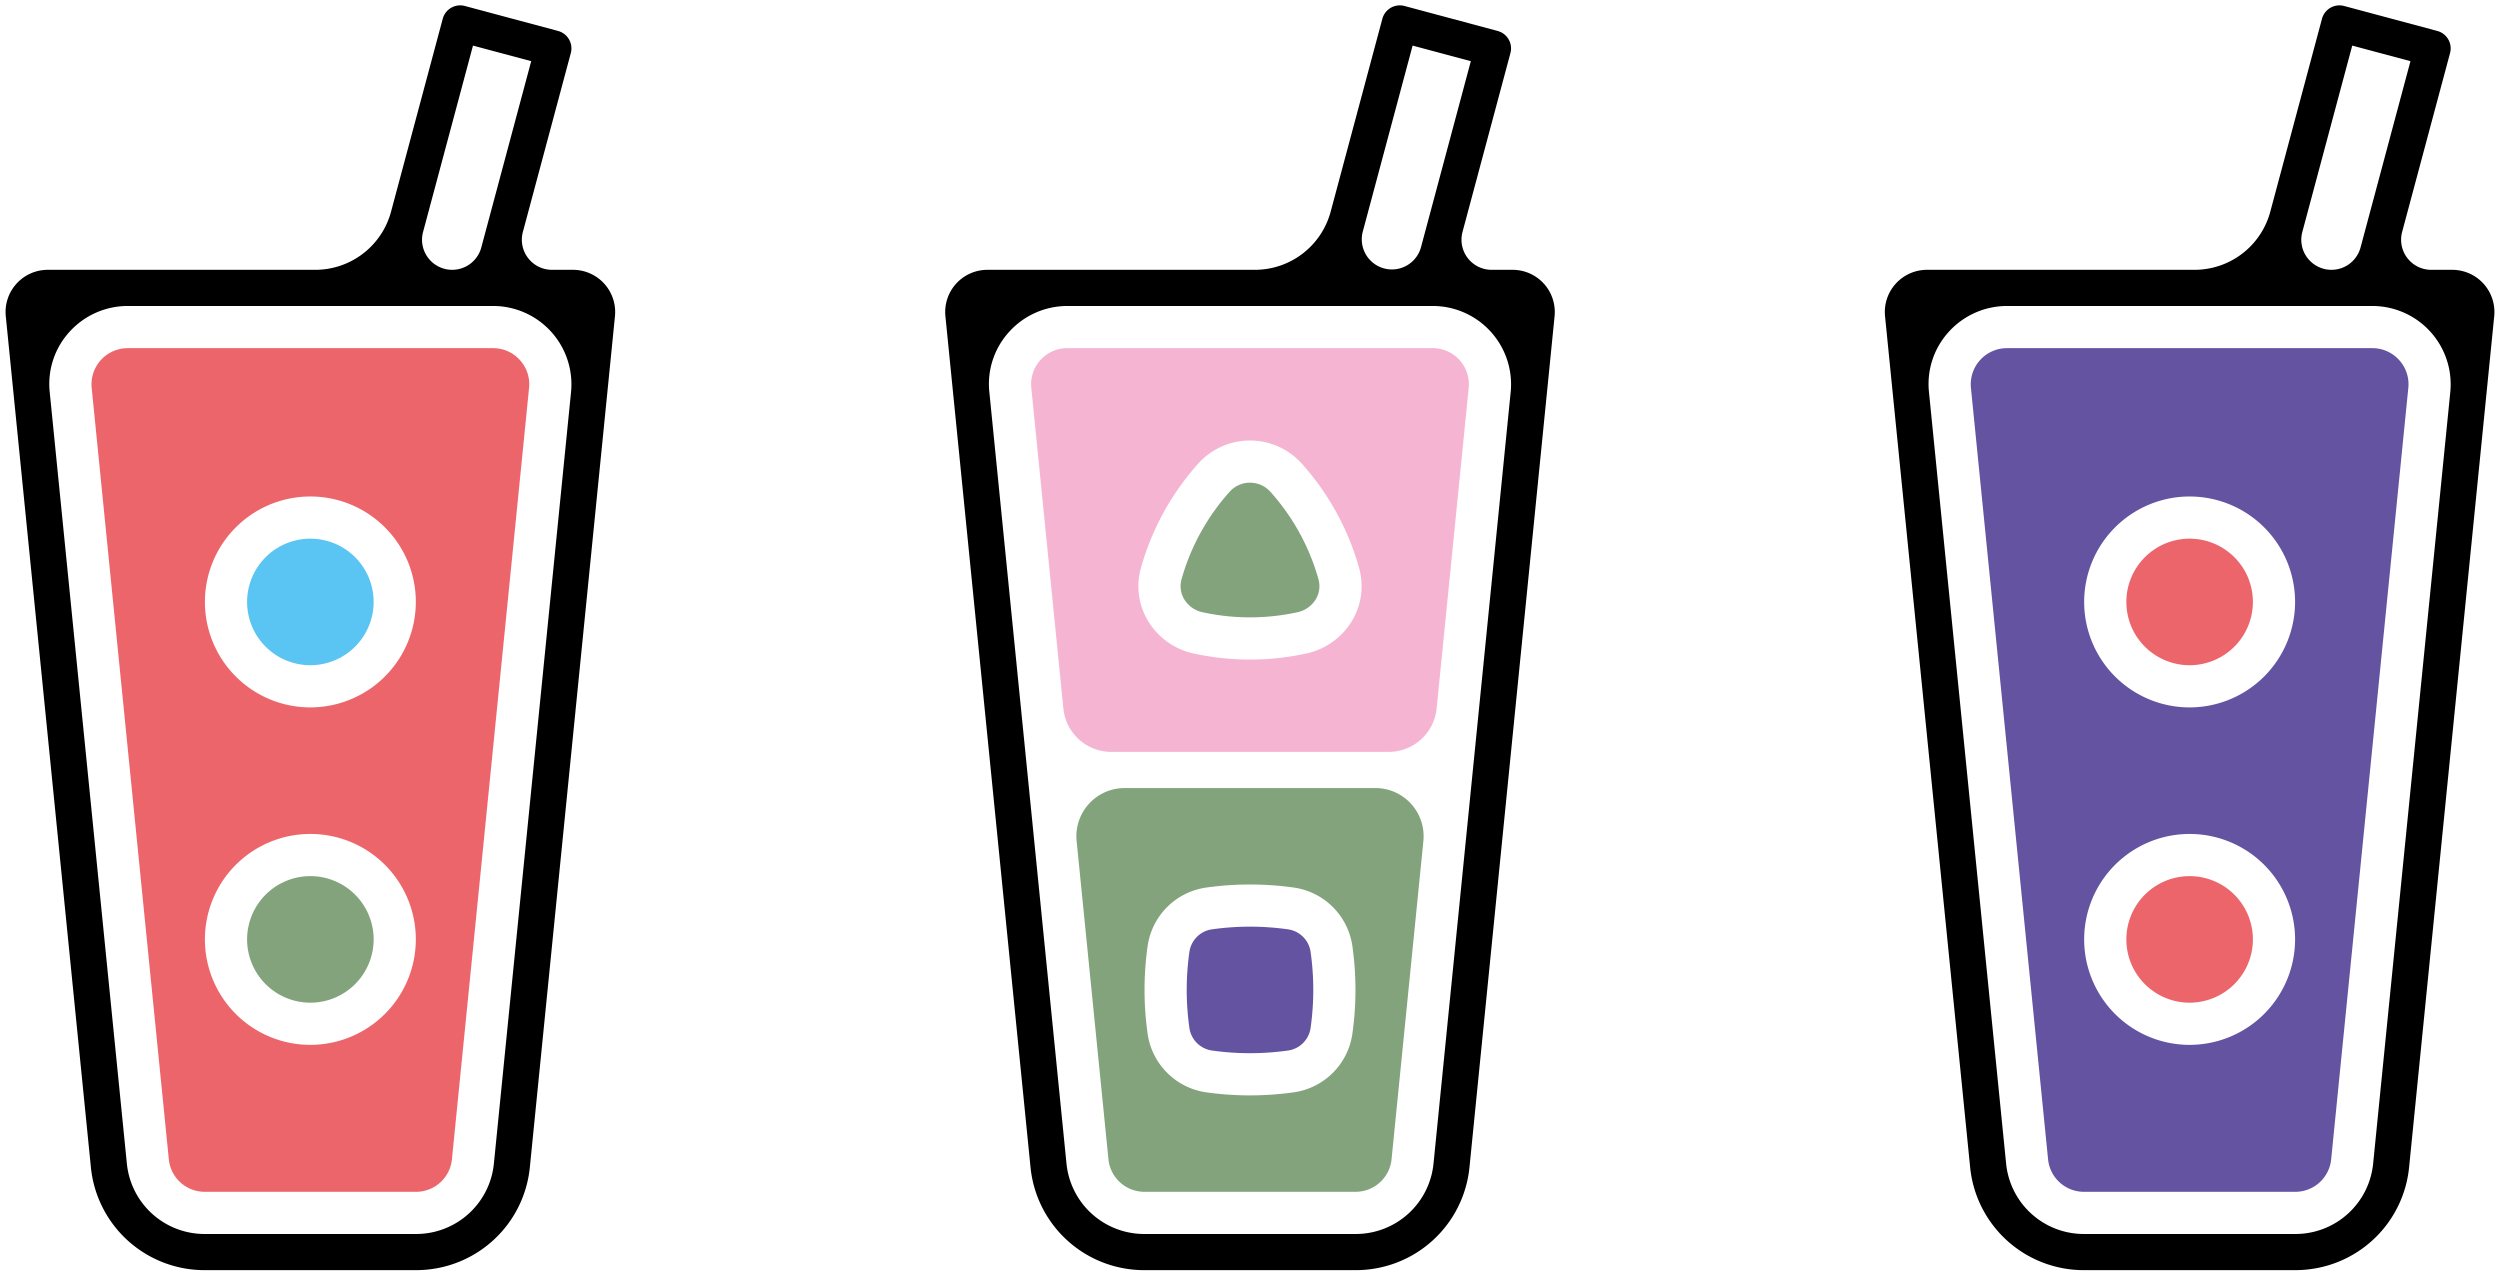
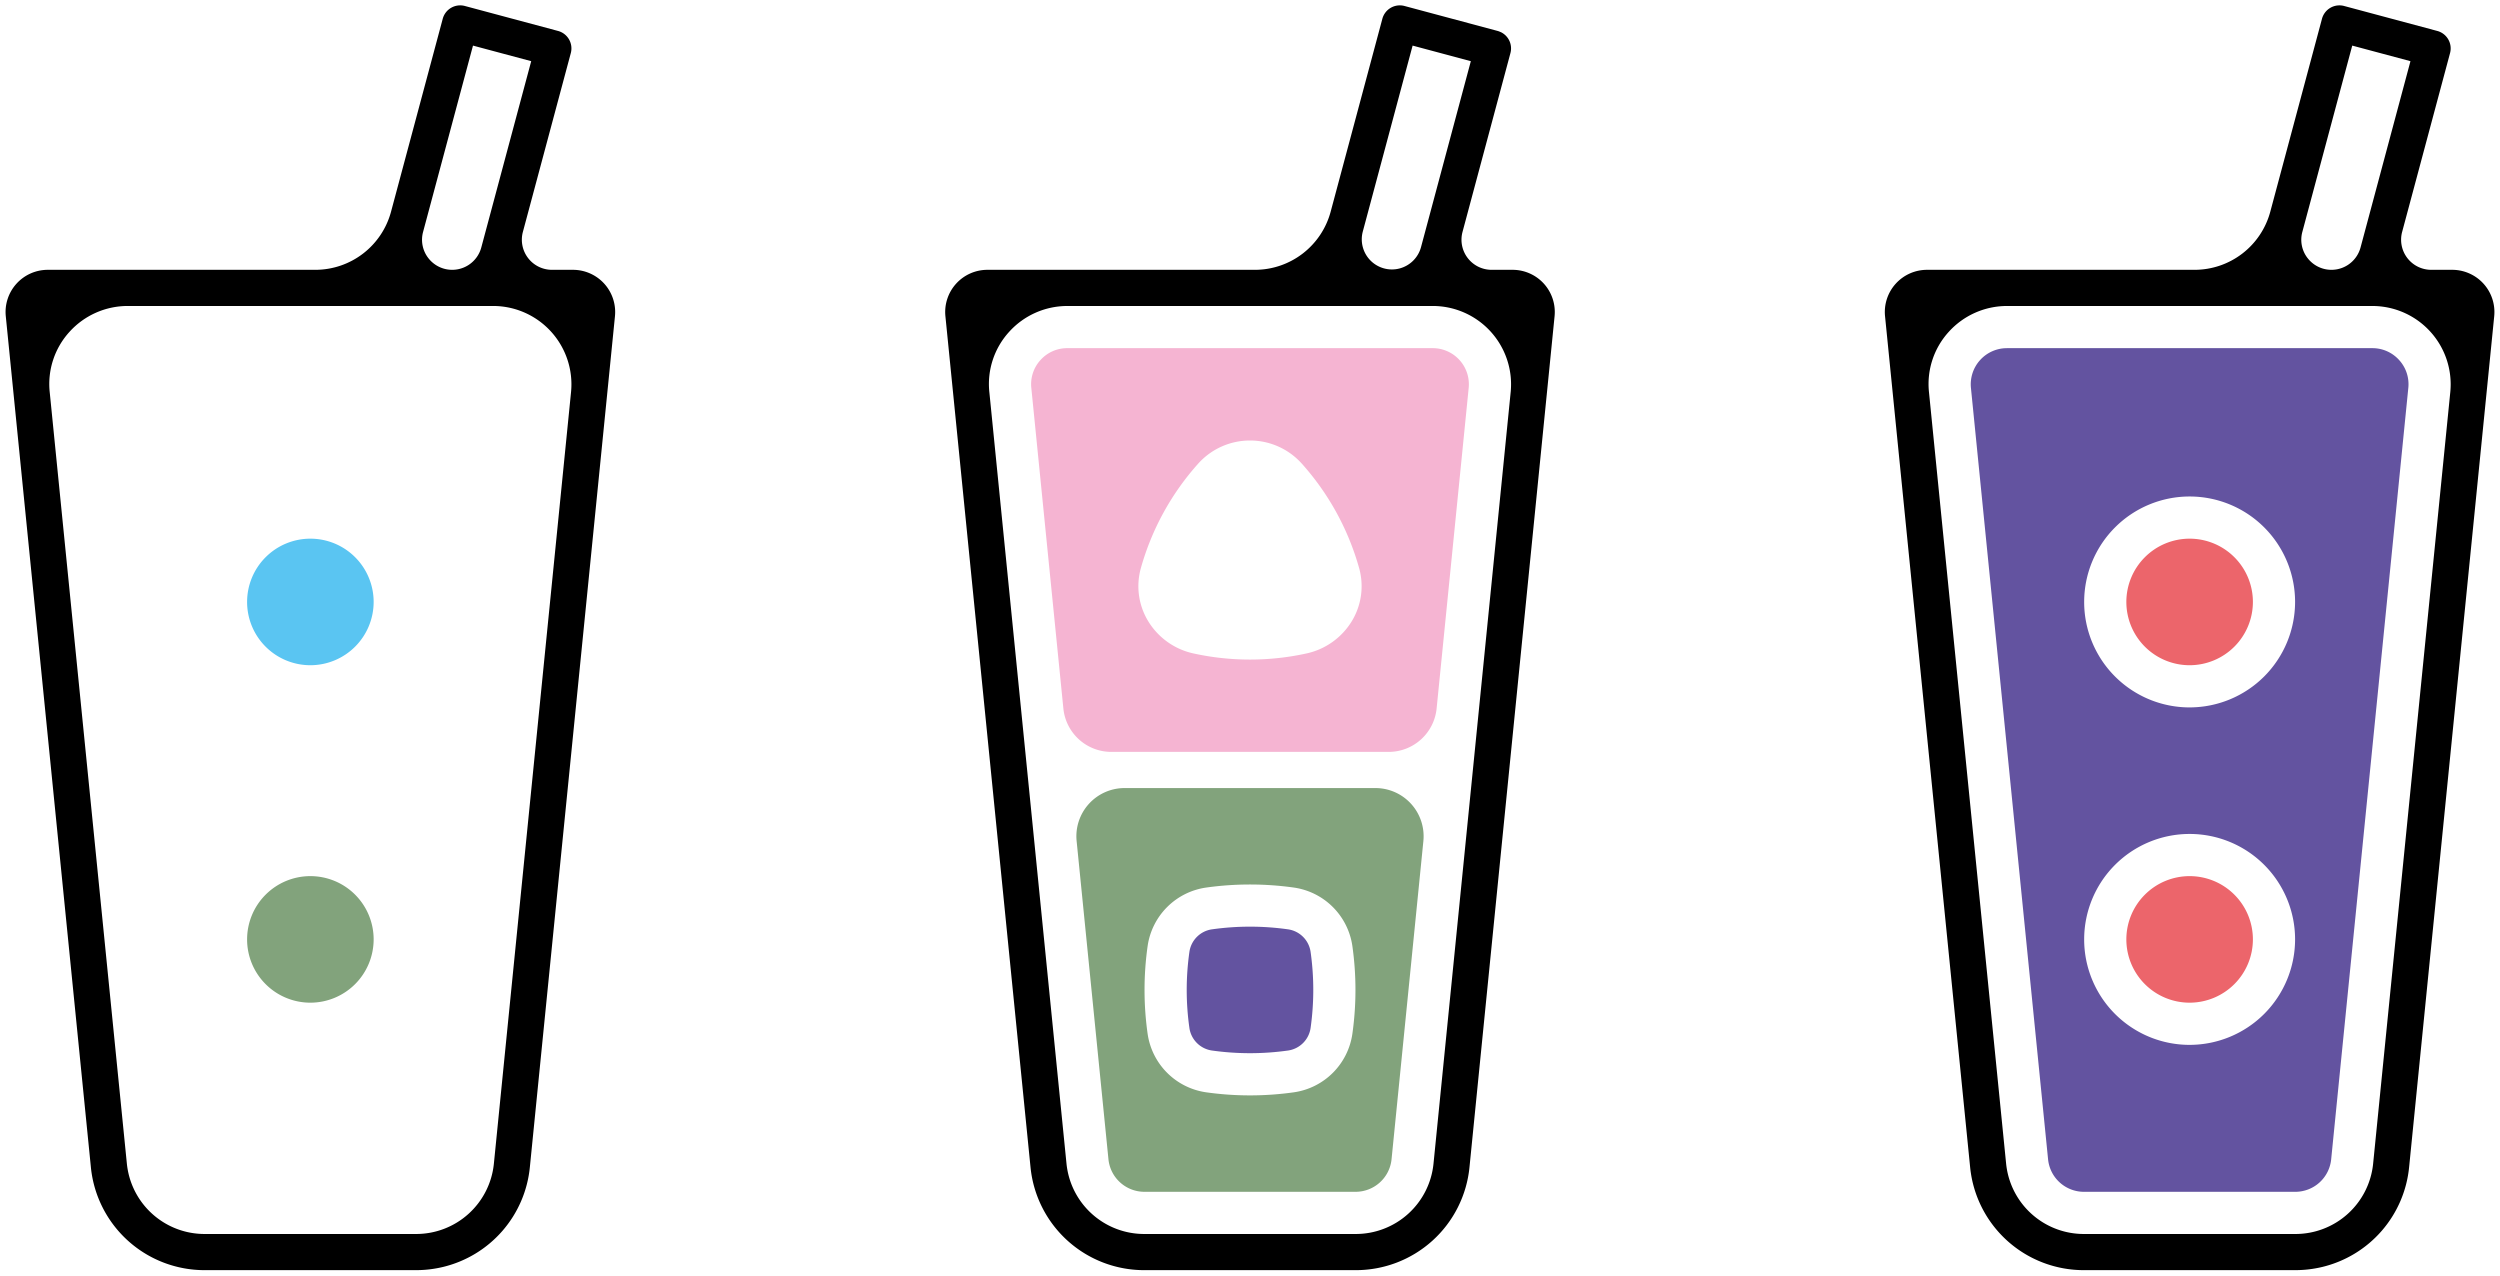
<svg xmlns="http://www.w3.org/2000/svg" id="Ebene_1" data-name="Ebene 1" viewBox="0 0 294 150">
  <defs>
    <style>.cls-1{fill:#ec656b;}.cls-2{fill:#5ac5f2;}.cls-3{fill:#82a37c;}.cls-4{fill:#f5b4d2;}.cls-5{fill:#6353a0;}</style>
  </defs>
  <title>tea-mix</title>
-   <path class="cls-1" d="M61.139,42.343A4.212,4.212,0,0,0,57.987,40.944H15.013a4.253,4.253,0,0,0-4.231,4.675l9.071,90.709a4.239,4.239,0,0,0,4.231,3.829h24.832a4.239,4.239,0,0,0,4.231-3.829l9.071-90.709A4.213,4.213,0,0,0,61.139,42.343ZM36.5,122.876A12.402,12.402,0,1,1,48.902,110.475,12.416,12.416,0,0,1,36.5,122.876Zm0-39.685A12.402,12.402,0,1,1,48.902,70.79,12.416,12.416,0,0,1,36.5,83.191Z" />
  <path class="cls-2" d="M43.941,70.79a7.441,7.441,0,1,0-7.441,7.44A7.449,7.449,0,0,0,43.941,70.79Z" />
  <path class="cls-3" d="M43.941,110.475a7.441,7.441,0,1,0-7.441,7.44A7.449,7.449,0,0,0,43.941,110.475Z" />
  <path d="M71.061,33.362a4.97,4.97,0,0,0-3.678-1.631h-2.471a3.541,3.541,0,0,1-3.425-4.443L67.127,6.243a2.126,2.126,0,0,0-1.504-2.604L54.671.704a2.126,2.126,0,0,0-2.605,1.503L45.984,24.903a9.225,9.225,0,0,1-8.898,6.828H5.617a4.961,4.961,0,0,0-4.937,5.454L10.686,137.244c.003.027.005.054.008.081a13.423,13.423,0,0,0,13.39,12.044h24.832a13.604,13.604,0,0,0,3.202-.38,13.417,13.417,0,0,0,10.195-11.745L72.32,37.184A4.972,4.972,0,0,0,71.061,33.362ZM24.085,145.117a9.183,9.183,0,0,1-9.06-7.53v-.002c-.046-.25-.082-.505-.108-.763L5.846,46.112a9.105,9.105,0,0,1,2.336-7.098,9.23,9.23,0,0,1,6.831-3.031H57.987a9.214,9.214,0,0,1,9.167,10.129L58.083,136.821a9.184,9.184,0,0,1-9.167,8.296Zm26.281-114.772a3.516,3.516,0,0,1-.611-3.074L55.624,5.362l6.846,1.834L56.599,29.105a3.543,3.543,0,0,1-6.233,1.24Z" />
  <path d="M181.562,33.363a4.967,4.967,0,0,0-3.678-1.632h-2.471a3.541,3.541,0,0,1-3.427-4.435L177.627,6.243A2.126,2.126,0,0,0,176.514,3.787c-.023-.012-.05-.017-.074-.028a2.142,2.142,0,0,0-.317-.12L165.171.704a2.126,2.126,0,0,0-2.605,1.503L156.484,24.902a9.226,9.226,0,0,1-8.898,6.829H116.117a4.961,4.961,0,0,0-4.937,5.454L121.187,137.244c.003.027.005.054.008.081A13.423,13.423,0,0,0,134.584,149.369h24.832a13.422,13.422,0,0,0,13.397-12.125l9.071-90.709c.004-.035.007-.071.011-.106l.924-9.244A4.968,4.968,0,0,0,181.562,33.363Zm-14.462-4.258a3.544,3.544,0,0,1-6.846-1.834L166.124,5.362l6.846,1.834Zm1.388,6.878a9.214,9.214,0,0,1,9.176,10.037L168.583,136.821a9.184,9.184,0,0,1-9.167,8.296H134.585a9.183,9.183,0,0,1-9.06-7.53v-.002c-.046-.25-.082-.505-.108-.763l-9.07-90.709a9.105,9.105,0,0,1,2.336-7.098,9.23,9.23,0,0,1,6.831-3.031Z" />
  <path class="cls-4" d="M122.361,42.342a4.213,4.213,0,0,0-1.079,3.276l3.77,37.7a5.669,5.669,0,0,0,5.641,5.105h32.613a5.669,5.669,0,0,0,5.641-5.105l3.771-37.7a4.253,4.253,0,0,0-4.231-4.675H125.514A4.212,4.212,0,0,0,122.361,42.342ZM134.175,66.777a30.914,30.914,0,0,1,6.729-12.25,8.183,8.183,0,0,1,12.192,0,30.914,30.914,0,0,1,6.729,12.25,7.911,7.911,0,0,1-.843,6.259,8.307,8.307,0,0,1-5.322,3.806,30.995,30.995,0,0,1-13.321,0,8.307,8.307,0,0,1-5.322-3.806A7.911,7.911,0,0,1,134.175,66.777Z" />
  <path class="cls-3" d="M161.748,92.676H132.252a5.669,5.669,0,0,0-5.641,6.233l3.742,37.418a4.252,4.252,0,0,0,4.231,3.829h24.832a4.252,4.252,0,0,0,4.231-3.829l3.742-37.418A5.669,5.669,0,0,0,161.748,92.676Zm-2.712,28.923a8.112,8.112,0,0,1-6.853,6.853,36.862,36.862,0,0,1-10.366,0,8.111,8.111,0,0,1-6.853-6.853,36.82,36.82,0,0,1,.001-10.367,8.109,8.109,0,0,1,6.852-6.851,37.083,37.083,0,0,1,10.366,0,8.112,8.112,0,0,1,6.853,6.852v0a36.859,36.859,0,0,1,0,10.366Z" />
-   <path class="cls-3" d="M138.952,68.111a2.996,2.996,0,0,0,.318,2.371,3.33,3.33,0,0,0,2.14,1.515,26.162,26.162,0,0,0,11.181,0,3.33,3.33,0,0,0,2.14-1.515,2.996,2.996,0,0,0,.318-2.371A25.916,25.916,0,0,0,149.403,57.839a3.222,3.222,0,0,0-4.806,0A25.916,25.916,0,0,0,138.952,68.111Z" />
  <path class="cls-5" d="M151.484,109.292a31.929,31.929,0,0,0-8.968,0,3.125,3.125,0,0,0-2.64,2.64,31.877,31.877,0,0,0-.001,8.967,3.126,3.126,0,0,0,2.641,2.641,32.076,32.076,0,0,0,8.968,0,3.125,3.125,0,0,0,2.64-2.64,31.842,31.842,0,0,0,0-8.969A3.125,3.125,0,0,0,151.484,109.292Z" />
-   <path class="cls-5" d="M282.139,42.343A4.212,4.212,0,0,0,278.987,40.944H236.013a4.253,4.253,0,0,0-4.231,4.675l9.071,90.709a4.239,4.239,0,0,0,4.231,3.829h24.832a4.239,4.239,0,0,0,4.231-3.829l9.071-90.709A4.213,4.213,0,0,0,282.139,42.343Zm-24.64,80.534A12.402,12.402,0,1,1,269.902,110.475,12.416,12.416,0,0,1,257.5,122.876Zm0-39.685A12.402,12.402,0,1,1,269.902,70.79,12.416,12.416,0,0,1,257.5,83.191Z" />
+   <path class="cls-5" d="M282.139,42.343A4.212,4.212,0,0,0,278.987,40.944H236.013a4.253,4.253,0,0,0-4.231,4.675l9.071,90.709a4.239,4.239,0,0,0,4.231,3.829h24.832a4.239,4.239,0,0,0,4.231-3.829l9.071-90.709A4.213,4.213,0,0,0,282.139,42.343Zm-24.64,80.534A12.402,12.402,0,1,1,269.902,110.475,12.416,12.416,0,0,1,257.5,122.876Zm0-39.685A12.402,12.402,0,1,1,269.902,70.79,12.416,12.416,0,0,1,257.5,83.191" />
  <path class="cls-1" d="M264.941,70.79a7.441,7.441,0,1,0-7.441,7.44A7.449,7.449,0,0,0,264.941,70.79Z" />
  <path class="cls-1" d="M264.941,110.475a7.441,7.441,0,1,0-7.441,7.44A7.449,7.449,0,0,0,264.941,110.475Z" />
  <path d="M292.061,33.362a4.97,4.97,0,0,0-3.678-1.631h-2.471a3.541,3.541,0,0,1-3.425-4.443l5.639-21.045a2.126,2.126,0,0,0-1.504-2.604L275.671.704a2.126,2.126,0,0,0-2.605,1.503L266.984,24.903a9.225,9.225,0,0,1-8.898,6.828H226.617a4.961,4.961,0,0,0-4.937,5.454L231.686,137.244c.003.027.005.054.008.081a13.423,13.423,0,0,0,13.39,12.044h24.832a13.604,13.604,0,0,0,3.202-.38,13.417,13.417,0,0,0,10.195-11.745L293.32,37.184A4.972,4.972,0,0,0,292.061,33.362ZM245.085,145.117a9.183,9.183,0,0,1-9.06-7.53v-.002c-.046-.25-.082-.505-.108-.763l-9.07-90.709a9.105,9.105,0,0,1,2.336-7.098,9.23,9.23,0,0,1,6.831-3.031H278.987a9.214,9.214,0,0,1,9.167,10.129l-9.071,90.709a9.184,9.184,0,0,1-9.167,8.296Zm26.281-114.772a3.516,3.516,0,0,1-.611-3.074L276.624,5.362l6.846,1.834-5.87,21.909a3.543,3.543,0,0,1-6.233,1.24Z" />
</svg>